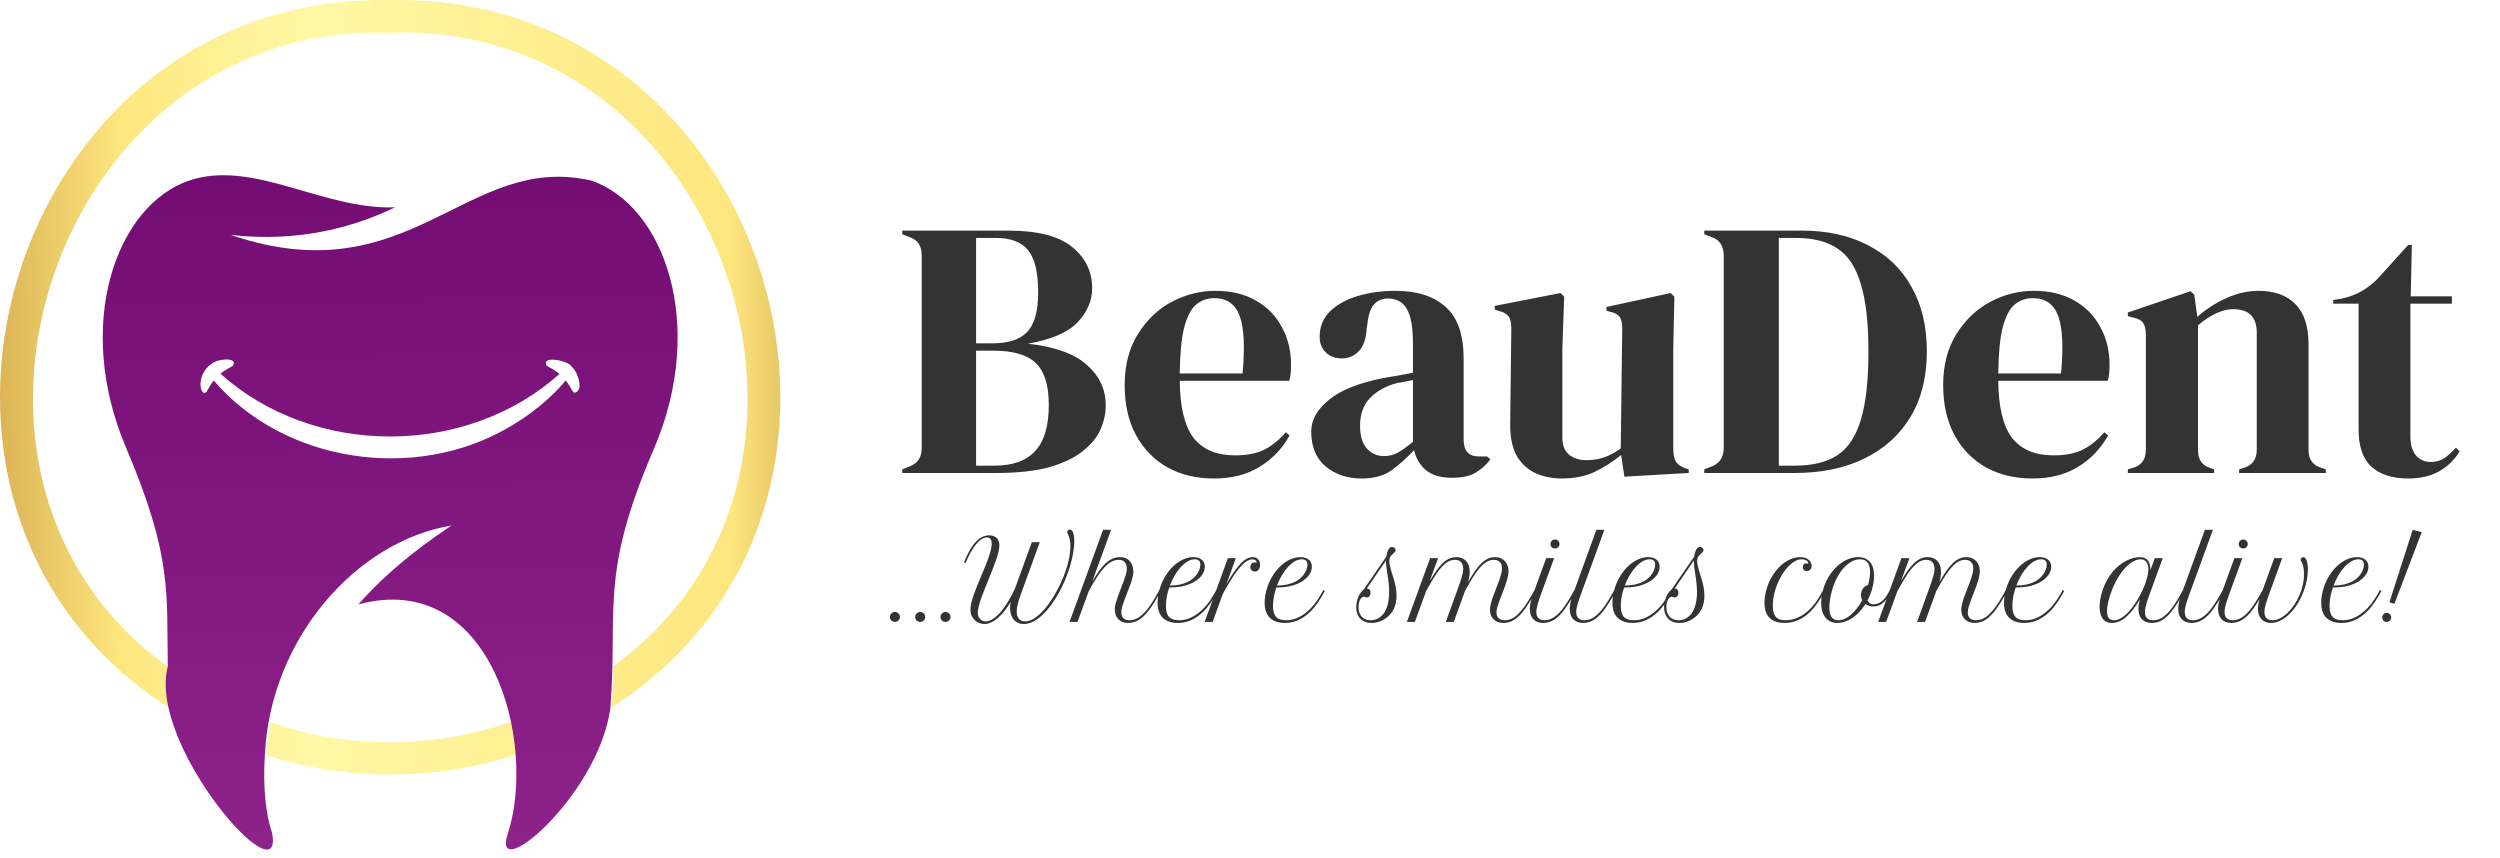
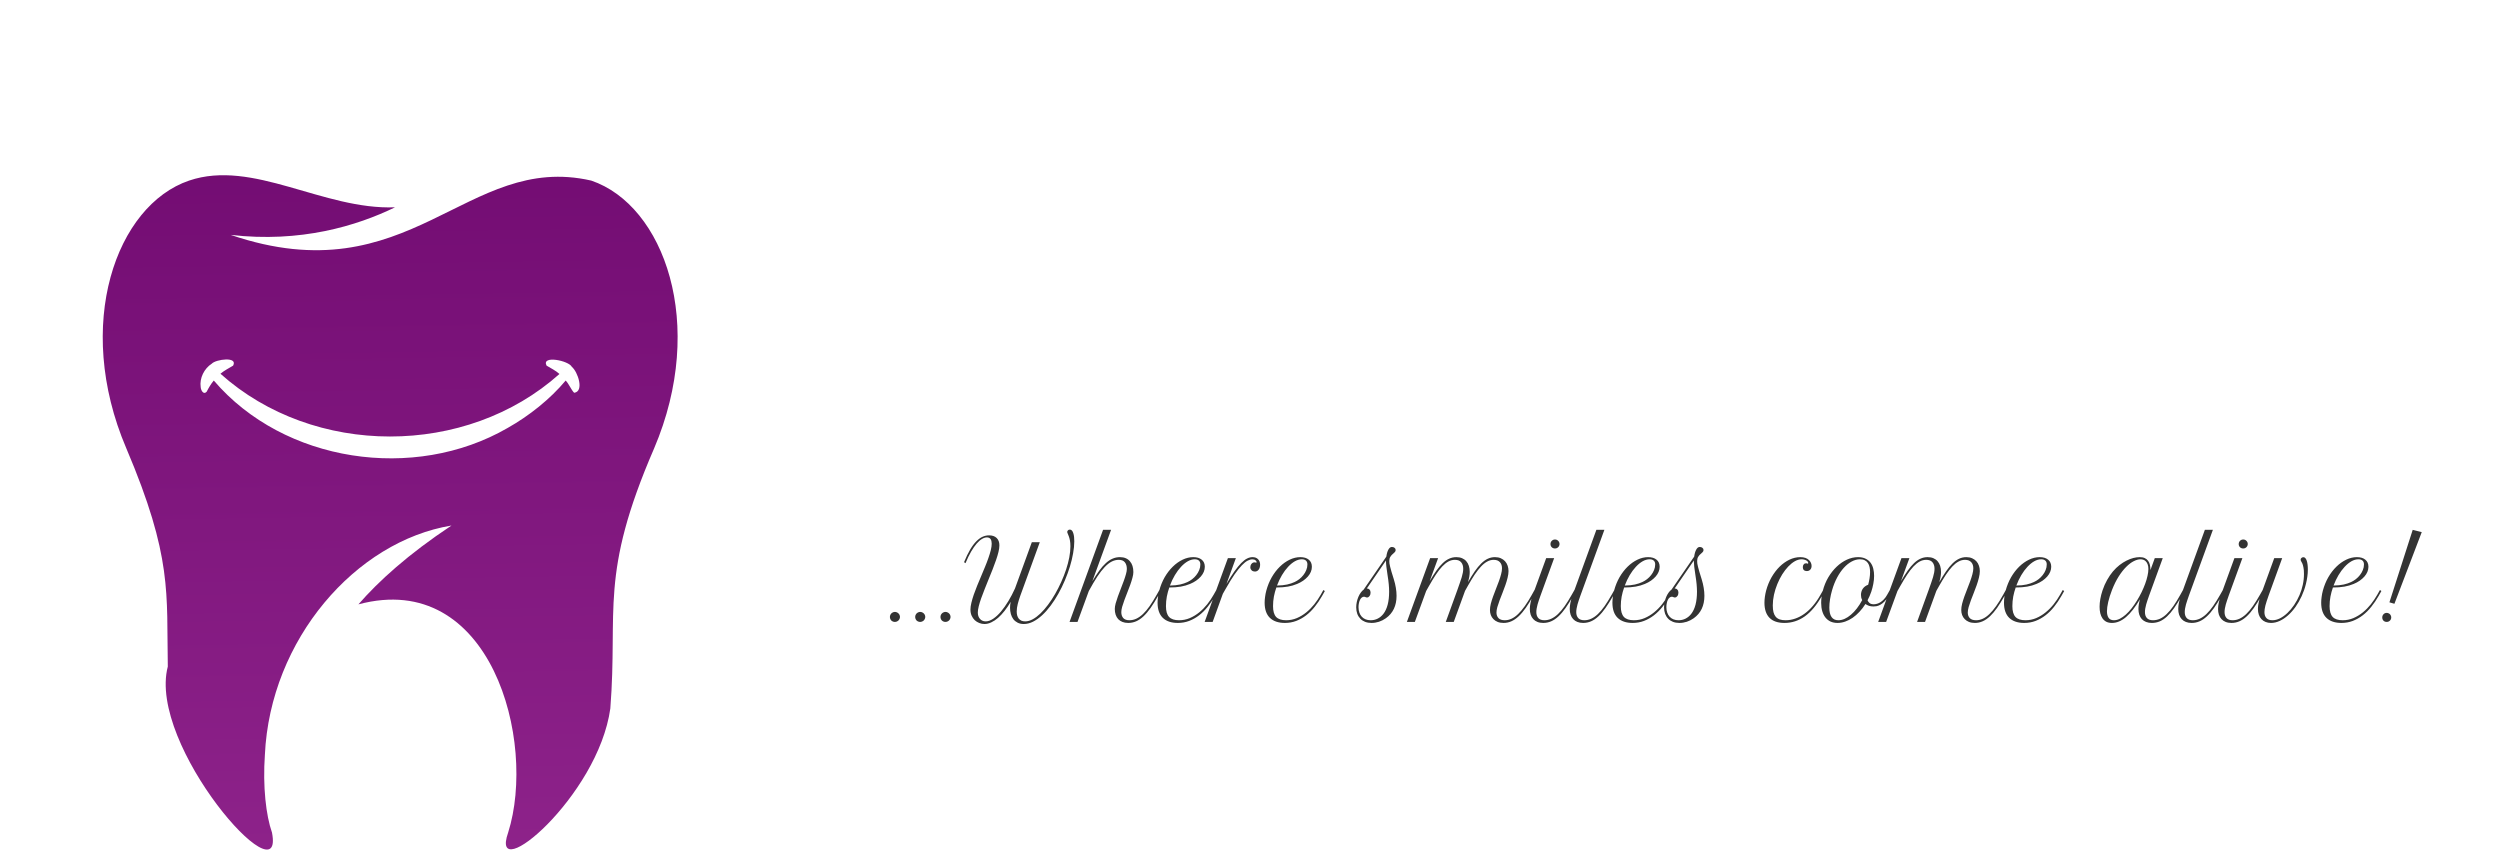
<svg xmlns="http://www.w3.org/2000/svg" width="172" height="59" viewBox="0 0 172 59" fill="none">
-   <path d="M26.753 0.008C0.464 -0.429 -10.021 35.056 11.759 48.767C11.637 47.818 11.637 46.763 11.606 45.904C-6.674 32.871 3.75 1.514 26.768 2.253C49.771 1.364 60.424 32.66 42.205 45.814C42.175 46.673 42.19 47.728 42.068 48.677C63.772 34.83 53.027 -0.595 26.753 0.008ZM26.921 51.073C24.002 51.088 21.205 50.591 18.607 49.687C18.454 50.44 18.362 51.208 18.316 51.947C23.681 53.755 30.192 53.74 35.541 51.886C35.496 51.148 35.389 50.38 35.236 49.626C32.638 50.545 29.84 51.058 26.921 51.073Z" fill="url(#paint0_linear_124_117)" />
  <path d="M40.677 12.424C32.056 10.45 28.251 20.379 15.87 16.16C20.67 16.718 24.552 15.543 27.181 14.262C22.244 14.458 17.399 10.932 13.012 12.424C7.999 14.126 5.049 22.308 8.687 30.837C11.881 38.355 11.453 40.797 11.545 45.859C10.123 51.284 19.63 61.997 18.713 57.281C18.301 56.105 18.071 54.117 18.224 51.932C18.591 43.991 24.475 37.24 31.063 36.156C28.067 38.145 26.05 39.983 24.659 41.58C33.783 39.139 36.947 50.998 34.96 57.281C33.631 61.063 41.151 54.825 41.991 48.737C42.526 41.911 41.212 39.606 45.002 30.852C48.64 22.308 45.69 14.126 40.677 12.424ZM34.915 29.45C28.495 33.157 19.539 31.831 14.709 26.181C14.525 26.392 14.342 26.708 14.22 26.949C14.006 27.19 13.822 26.859 13.807 26.633C13.715 26.015 14.052 25.352 14.571 25.02C14.846 24.719 16.39 24.508 16.038 25.156C15.763 25.322 15.412 25.503 15.167 25.713C21.587 31.469 32.072 31.469 38.491 25.729C38.246 25.503 37.88 25.322 37.605 25.156C37.222 24.418 39.148 24.809 39.347 25.246C39.744 25.563 40.218 26.934 39.5 27.024C39.286 26.798 39.148 26.422 38.919 26.181C37.849 27.461 36.412 28.607 34.915 29.45Z" fill="url(#paint1_linear_124_117)" />
-   <path d="M62.076 32.542V32.289L62.531 32.113C62.868 31.978 63.095 31.809 63.213 31.607C63.348 31.405 63.415 31.136 63.415 30.799V17.608C63.415 17.254 63.348 16.976 63.213 16.774C63.095 16.572 62.868 16.412 62.531 16.294L62.076 16.117V15.864H69.328C71.383 15.864 72.866 16.244 73.776 17.002C74.685 17.743 75.14 18.686 75.14 19.832C75.14 20.691 74.803 21.474 74.129 22.182C73.472 22.872 72.335 23.361 70.718 23.647C72.571 23.849 73.927 24.338 74.786 25.113C75.646 25.871 76.075 26.798 76.075 27.893C76.075 28.432 75.957 28.979 75.721 29.535C75.486 30.074 75.081 30.571 74.508 31.026C73.953 31.481 73.186 31.852 72.209 32.138C71.232 32.407 69.994 32.542 68.494 32.542H62.076ZM67.155 23.622H68.242C69.37 23.622 70.179 23.361 70.668 22.839C71.173 22.317 71.426 21.407 71.426 20.11C71.426 18.762 71.198 17.802 70.743 17.229C70.288 16.656 69.547 16.37 68.52 16.37H67.155V23.622ZM67.155 32.037H68.419C69.682 32.037 70.617 31.7 71.224 31.026C71.847 30.352 72.158 29.299 72.158 27.867C72.158 26.52 71.864 25.559 71.274 24.987C70.684 24.414 69.716 24.128 68.368 24.128H67.155V32.037ZM83.618 20.009C84.713 20.009 85.648 20.236 86.423 20.691C87.198 21.129 87.788 21.735 88.192 22.51C88.613 23.268 88.824 24.136 88.824 25.113C88.824 25.298 88.815 25.492 88.799 25.694C88.782 25.88 88.748 26.048 88.698 26.2H81.167C81.184 28.019 81.504 29.333 82.127 30.142C82.768 30.933 83.711 31.329 84.958 31.329C85.8 31.329 86.482 31.195 87.004 30.925C87.527 30.655 88.015 30.259 88.47 29.737L88.723 29.965C88.201 30.891 87.501 31.616 86.625 32.138C85.766 32.66 84.73 32.921 83.517 32.921C82.321 32.921 81.26 32.669 80.333 32.163C79.407 31.641 78.683 30.9 78.16 29.939C77.638 28.979 77.377 27.834 77.377 26.503C77.377 25.121 77.68 23.951 78.287 22.99C78.893 22.013 79.668 21.272 80.611 20.767C81.572 20.261 82.574 20.009 83.618 20.009ZM83.543 20.514C83.054 20.514 82.633 20.666 82.279 20.969C81.942 21.255 81.673 21.777 81.471 22.535C81.285 23.277 81.184 24.33 81.167 25.694H85.488C85.657 23.858 85.589 22.535 85.286 21.727C84.983 20.918 84.402 20.514 83.543 20.514ZM93.674 32.921C92.697 32.921 91.871 32.643 91.197 32.087C90.54 31.531 90.212 30.731 90.212 29.687C90.212 28.895 90.616 28.171 91.425 27.514C92.233 26.84 93.505 26.334 95.24 25.997C95.51 25.947 95.813 25.896 96.15 25.846C96.487 25.778 96.841 25.711 97.211 25.644V23.647C97.211 22.502 97.068 21.702 96.782 21.247C96.512 20.775 96.083 20.539 95.493 20.539C95.089 20.539 94.769 20.674 94.533 20.944C94.297 21.196 94.145 21.643 94.078 22.283L94.028 22.561C93.994 23.285 93.817 23.816 93.497 24.153C93.177 24.49 92.781 24.658 92.309 24.658C91.871 24.658 91.509 24.523 91.223 24.254C90.936 23.984 90.793 23.622 90.793 23.167C90.793 22.477 91.029 21.895 91.501 21.424C91.989 20.952 92.629 20.598 93.421 20.362C94.213 20.127 95.072 20.009 95.999 20.009C97.498 20.009 98.652 20.379 99.46 21.12C100.286 21.845 100.699 23.032 100.699 24.683V30.268C100.699 31.026 101.052 31.405 101.76 31.405H102.316L102.543 31.607C102.223 32.011 101.869 32.323 101.482 32.542C101.111 32.761 100.581 32.871 99.89 32.871C99.149 32.871 98.559 32.702 98.121 32.365C97.7 32.011 97.422 31.548 97.287 30.976C96.782 31.515 96.26 31.978 95.721 32.365C95.198 32.736 94.516 32.921 93.674 32.921ZM95.215 31.38C95.552 31.38 95.864 31.304 96.15 31.152C96.453 30.984 96.807 30.731 97.211 30.394V26.149C97.043 26.183 96.874 26.216 96.706 26.25C96.538 26.284 96.344 26.317 96.125 26.351C95.35 26.553 94.727 26.899 94.255 27.387C93.8 27.859 93.573 28.499 93.573 29.308C93.573 29.998 93.733 30.521 94.053 30.874C94.373 31.211 94.76 31.38 95.215 31.38ZM107.44 32.921C106.783 32.921 106.176 32.795 105.62 32.542C105.081 32.289 104.652 31.885 104.331 31.329C104.028 30.756 103.885 30.007 103.902 29.08L103.978 22.586C103.978 22.199 103.91 21.921 103.776 21.752C103.641 21.584 103.43 21.466 103.144 21.398L102.841 21.297V21.045L107.364 20.16L107.616 20.413L107.49 24.001V30.091C107.49 30.63 107.642 31.026 107.945 31.279C108.265 31.531 108.661 31.658 109.133 31.658C109.604 31.658 110.025 31.59 110.396 31.456C110.767 31.321 111.137 31.119 111.508 30.849L111.609 22.611C111.609 22.224 111.55 21.954 111.432 21.803C111.314 21.634 111.095 21.516 110.775 21.449L110.522 21.373V21.12L114.945 20.16L115.197 20.413L115.121 24.001V30.849C115.121 31.22 115.172 31.506 115.273 31.708C115.374 31.91 115.593 32.079 115.93 32.214L116.183 32.289V32.542L111.761 32.795L111.533 31.304C110.977 31.759 110.371 32.146 109.714 32.466C109.074 32.77 108.316 32.921 107.44 32.921ZM117.254 32.542V32.289L117.784 32.087C118.323 31.868 118.593 31.439 118.593 30.799V17.608C118.593 16.934 118.323 16.505 117.784 16.319L117.254 16.117V15.864H123.925C125.71 15.864 127.243 16.201 128.524 16.875C129.821 17.532 130.815 18.484 131.506 19.731C132.213 20.96 132.567 22.443 132.567 24.178C132.567 25.947 132.188 27.455 131.43 28.701C130.672 29.948 129.61 30.9 128.246 31.557C126.898 32.214 125.306 32.542 123.47 32.542H117.254ZM122.383 32.037H123.47C124.683 32.037 125.66 31.801 126.401 31.329C127.142 30.841 127.681 30.032 128.018 28.903C128.372 27.758 128.549 26.191 128.549 24.203C128.549 22.215 128.372 20.657 128.018 19.529C127.681 18.383 127.151 17.574 126.426 17.103C125.702 16.614 124.75 16.37 123.571 16.37H122.383V32.037ZM139.931 20.009C141.026 20.009 141.961 20.236 142.736 20.691C143.511 21.129 144.101 21.735 144.505 22.51C144.926 23.268 145.137 24.136 145.137 25.113C145.137 25.298 145.128 25.492 145.111 25.694C145.095 25.88 145.061 26.048 145.01 26.2H137.48C137.497 28.019 137.817 29.333 138.44 30.142C139.08 30.933 140.024 31.329 141.27 31.329C142.113 31.329 142.795 31.195 143.317 30.925C143.84 30.655 144.328 30.259 144.783 29.737L145.036 29.965C144.513 30.891 143.814 31.616 142.938 32.138C142.079 32.66 141.043 32.921 139.83 32.921C138.634 32.921 137.573 32.669 136.646 32.163C135.72 31.641 134.995 30.9 134.473 29.939C133.951 28.979 133.69 27.834 133.69 26.503C133.69 25.121 133.993 23.951 134.599 22.99C135.206 22.013 135.981 21.272 136.924 20.767C137.884 20.261 138.887 20.009 139.931 20.009ZM139.855 20.514C139.367 20.514 138.946 20.666 138.592 20.969C138.255 21.255 137.985 21.777 137.783 22.535C137.598 23.277 137.497 24.33 137.48 25.694H141.801C141.97 23.858 141.902 22.535 141.599 21.727C141.296 20.918 140.715 20.514 139.855 20.514ZM146.396 32.542V32.289L146.75 32.188C147.339 32.02 147.634 31.607 147.634 30.95V23.041C147.634 22.67 147.575 22.401 147.457 22.232C147.339 22.047 147.112 21.921 146.775 21.853L146.396 21.752V21.5L150.717 20.034L150.97 20.287L151.172 21.803C151.761 21.28 152.427 20.851 153.168 20.514C153.909 20.177 154.642 20.009 155.367 20.009C156.478 20.009 157.329 20.312 157.919 20.918C158.525 21.525 158.828 22.451 158.828 23.698V30.976C158.828 31.633 159.149 32.045 159.789 32.214L160.016 32.289V32.542H154.053V32.289L154.381 32.188C154.971 32.003 155.265 31.59 155.265 30.95V22.889C155.265 21.811 154.726 21.272 153.648 21.272C152.907 21.272 152.098 21.643 151.222 22.384V30.976C151.222 31.633 151.517 32.045 152.107 32.214L152.334 32.289V32.542H146.396ZM165.683 32.921C164.604 32.921 163.762 32.652 163.156 32.113C162.566 31.573 162.271 30.714 162.271 29.535V20.893H160.528V20.64L161.134 20.539C161.656 20.421 162.103 20.253 162.473 20.034C162.861 19.815 163.24 19.52 163.61 19.149L165.683 16.85H165.935L165.859 20.388H168.69V20.893H165.834V29.99C165.834 30.58 165.96 31.026 166.213 31.329C166.483 31.633 166.82 31.784 167.224 31.784C167.578 31.784 167.889 31.7 168.159 31.531C168.428 31.346 168.698 31.102 168.967 30.799L169.22 31.051C168.883 31.624 168.42 32.079 167.83 32.416C167.241 32.753 166.525 32.921 165.683 32.921Z" fill="#333333" />
  <path d="M61.226 42.447C61.226 42.4 61.234 42.356 61.252 42.314C61.271 42.27 61.296 42.233 61.326 42.203C61.358 42.171 61.395 42.146 61.437 42.129C61.479 42.109 61.523 42.099 61.57 42.099C61.617 42.099 61.661 42.109 61.703 42.129C61.745 42.146 61.782 42.171 61.814 42.203C61.846 42.233 61.871 42.268 61.888 42.31C61.908 42.352 61.918 42.397 61.918 42.443C61.918 42.49 61.908 42.535 61.888 42.577C61.871 42.619 61.846 42.656 61.814 42.688C61.782 42.717 61.744 42.742 61.7 42.762C61.658 42.779 61.613 42.788 61.566 42.788C61.519 42.788 61.475 42.779 61.433 42.762C61.391 42.745 61.354 42.721 61.322 42.691C61.292 42.659 61.269 42.622 61.252 42.58C61.234 42.538 61.226 42.494 61.226 42.447ZM62.965 42.447C62.965 42.4 62.974 42.356 62.991 42.314C63.011 42.27 63.036 42.233 63.065 42.203C63.097 42.171 63.135 42.146 63.176 42.129C63.218 42.109 63.263 42.099 63.31 42.099C63.357 42.099 63.401 42.109 63.443 42.129C63.485 42.146 63.522 42.171 63.554 42.203C63.586 42.233 63.611 42.268 63.628 42.31C63.648 42.352 63.658 42.397 63.658 42.443C63.658 42.49 63.648 42.535 63.628 42.577C63.611 42.619 63.586 42.656 63.554 42.688C63.522 42.717 63.484 42.742 63.439 42.762C63.397 42.779 63.353 42.788 63.306 42.788C63.259 42.788 63.215 42.779 63.173 42.762C63.131 42.745 63.094 42.721 63.062 42.691C63.032 42.659 63.009 42.622 62.991 42.58C62.974 42.538 62.965 42.494 62.965 42.447ZM64.705 42.447C64.705 42.4 64.714 42.356 64.731 42.314C64.751 42.27 64.775 42.233 64.805 42.203C64.837 42.171 64.874 42.146 64.916 42.129C64.958 42.109 65.003 42.099 65.049 42.099C65.096 42.099 65.141 42.109 65.183 42.129C65.225 42.146 65.262 42.171 65.294 42.203C65.326 42.233 65.35 42.268 65.368 42.31C65.388 42.352 65.397 42.397 65.397 42.443C65.397 42.49 65.388 42.535 65.368 42.577C65.35 42.619 65.326 42.656 65.294 42.688C65.262 42.717 65.223 42.742 65.179 42.762C65.137 42.779 65.093 42.788 65.046 42.788C64.999 42.788 64.954 42.779 64.912 42.762C64.871 42.745 64.834 42.721 64.801 42.691C64.772 42.659 64.748 42.622 64.731 42.58C64.714 42.538 64.705 42.494 64.705 42.447ZM70.99 37.302H71.538L70.195 40.992C70.128 41.178 70.07 41.365 70.021 41.555C69.974 41.743 69.95 41.914 69.95 42.07C69.95 42.171 69.961 42.263 69.984 42.347C70.008 42.431 70.044 42.503 70.091 42.562C70.14 42.621 70.201 42.668 70.272 42.703C70.346 42.735 70.433 42.751 70.531 42.751C70.699 42.751 70.872 42.703 71.05 42.606C71.23 42.508 71.407 42.374 71.583 42.206C71.76 42.036 71.934 41.836 72.105 41.607C72.277 41.377 72.439 41.131 72.59 40.867C72.743 40.602 72.883 40.327 73.011 40.041C73.142 39.752 73.254 39.466 73.348 39.182C73.442 38.896 73.515 38.617 73.567 38.346C73.618 38.074 73.644 37.823 73.644 37.591C73.644 37.428 73.633 37.291 73.611 37.18C73.589 37.066 73.563 36.971 73.533 36.895C73.506 36.818 73.482 36.757 73.459 36.71C73.437 36.663 73.426 36.625 73.426 36.595C73.426 36.563 73.441 36.528 73.471 36.491C73.502 36.454 73.548 36.436 73.607 36.436C73.664 36.436 73.712 36.459 73.752 36.506C73.791 36.551 73.822 36.611 73.844 36.688C73.869 36.762 73.886 36.847 73.896 36.943C73.906 37.039 73.911 37.139 73.911 37.243C73.911 37.497 73.884 37.773 73.829 38.072C73.778 38.368 73.704 38.674 73.607 38.99C73.511 39.303 73.395 39.619 73.26 39.938C73.126 40.253 72.978 40.557 72.815 40.848C72.652 41.139 72.476 41.412 72.286 41.666C72.098 41.92 71.902 42.141 71.697 42.329C71.495 42.516 71.287 42.664 71.072 42.773C70.86 42.879 70.646 42.932 70.431 42.932C70.271 42.932 70.132 42.901 70.013 42.84C69.895 42.78 69.796 42.7 69.717 42.599C69.641 42.495 69.584 42.377 69.547 42.244C69.51 42.108 69.491 41.965 69.491 41.814C69.491 41.681 69.506 41.545 69.536 41.407C69.403 41.632 69.263 41.838 69.117 42.025C68.972 42.21 68.823 42.371 68.67 42.506C68.517 42.64 68.361 42.743 68.203 42.817C68.045 42.894 67.887 42.932 67.729 42.932C67.608 42.932 67.49 42.909 67.374 42.862C67.258 42.817 67.154 42.753 67.063 42.669C66.974 42.583 66.903 42.479 66.848 42.358C66.794 42.235 66.767 42.096 66.767 41.94C66.767 41.804 66.788 41.65 66.83 41.477C66.872 41.302 66.926 41.116 66.993 40.918C67.062 40.721 67.14 40.516 67.226 40.304C67.315 40.089 67.405 39.873 67.496 39.656C67.59 39.437 67.68 39.221 67.766 39.008C67.855 38.796 67.933 38.593 68 38.398C68.069 38.203 68.124 38.021 68.166 37.853C68.208 37.683 68.229 37.533 68.229 37.402C68.229 37.343 68.223 37.287 68.211 37.235C68.201 37.181 68.183 37.135 68.159 37.098C68.134 37.059 68.1 37.028 68.055 37.006C68.013 36.984 67.961 36.973 67.9 36.973C67.793 36.973 67.68 37.008 67.559 37.08C67.441 37.149 67.319 37.256 67.193 37.402C67.067 37.547 66.939 37.733 66.808 37.957C66.679 38.179 66.552 38.442 66.426 38.746L66.326 38.679C66.467 38.336 66.607 38.047 66.745 37.813C66.885 37.576 67.027 37.386 67.17 37.243C67.314 37.097 67.458 36.992 67.603 36.928C67.749 36.864 67.897 36.832 68.048 36.832C68.272 36.832 68.446 36.892 68.57 37.013C68.695 37.134 68.758 37.303 68.758 37.52C68.758 37.649 68.737 37.8 68.695 37.976C68.653 38.148 68.597 38.337 68.525 38.542C68.456 38.744 68.377 38.958 68.288 39.182C68.2 39.404 68.108 39.63 68.014 39.86C67.923 40.087 67.833 40.311 67.744 40.533C67.655 40.755 67.575 40.967 67.504 41.166C67.434 41.364 67.379 41.546 67.337 41.714C67.295 41.882 67.274 42.025 67.274 42.144C67.274 42.233 67.286 42.314 67.311 42.388C67.338 42.462 67.375 42.526 67.422 42.58C67.469 42.635 67.526 42.677 67.592 42.706C67.659 42.736 67.733 42.751 67.814 42.751C67.98 42.751 68.153 42.69 68.333 42.569C68.513 42.448 68.691 42.284 68.866 42.077C69.041 41.87 69.211 41.629 69.377 41.355C69.542 41.081 69.694 40.791 69.832 40.485L70.99 37.302ZM75.891 36.451H76.443L75.151 39.993C75.319 39.712 75.478 39.467 75.629 39.26C75.781 39.05 75.933 38.878 76.084 38.742C76.234 38.604 76.388 38.501 76.546 38.435C76.704 38.366 76.873 38.331 77.054 38.331C77.204 38.331 77.336 38.356 77.45 38.405C77.566 38.454 77.662 38.525 77.738 38.616C77.817 38.705 77.876 38.812 77.916 38.938C77.956 39.064 77.975 39.205 77.975 39.36C77.975 39.471 77.954 39.602 77.912 39.752C77.873 39.903 77.822 40.063 77.761 40.234C77.699 40.404 77.632 40.579 77.561 40.759C77.489 40.937 77.422 41.11 77.361 41.278C77.299 41.445 77.247 41.602 77.205 41.748C77.166 41.891 77.146 42.013 77.146 42.114C77.146 42.284 77.191 42.42 77.279 42.521C77.371 42.622 77.511 42.673 77.701 42.673C77.867 42.673 78.026 42.637 78.179 42.566C78.334 42.494 78.487 42.387 78.638 42.244C78.791 42.098 78.944 41.917 79.097 41.699C79.25 41.48 79.409 41.224 79.574 40.933L79.767 40.593L79.867 40.663L79.674 41.004C79.494 41.322 79.321 41.598 79.156 41.833C78.993 42.065 78.829 42.257 78.664 42.41C78.501 42.561 78.334 42.673 78.164 42.747C77.994 42.821 77.812 42.858 77.62 42.858C77.469 42.858 77.336 42.835 77.22 42.788C77.107 42.743 77.01 42.679 76.931 42.595C76.855 42.511 76.797 42.41 76.757 42.292C76.718 42.173 76.698 42.041 76.698 41.896C76.698 41.789 76.718 41.662 76.757 41.514C76.799 41.364 76.851 41.202 76.913 41.029C76.975 40.857 77.041 40.68 77.113 40.5C77.184 40.318 77.251 40.142 77.313 39.974C77.374 39.807 77.425 39.651 77.464 39.508C77.506 39.362 77.527 39.242 77.527 39.145C77.527 38.953 77.482 38.8 77.39 38.686C77.302 38.573 77.162 38.516 76.972 38.516C76.804 38.516 76.643 38.556 76.487 38.635C76.332 38.714 76.171 38.839 76.006 39.012C75.843 39.182 75.672 39.403 75.492 39.675C75.314 39.946 75.12 40.276 74.91 40.663L74.133 42.788H73.585L75.891 36.451ZM81.036 42.858C80.59 42.858 80.246 42.742 80.004 42.51C79.762 42.276 79.641 41.928 79.641 41.466C79.641 41.34 79.651 41.207 79.671 41.066C79.688 40.926 79.716 40.782 79.756 40.633C79.844 40.303 79.969 39.997 80.129 39.715C80.292 39.434 80.479 39.191 80.689 38.986C80.898 38.781 81.124 38.621 81.366 38.505C81.608 38.389 81.851 38.331 82.095 38.331C82.342 38.331 82.535 38.389 82.676 38.505C82.819 38.621 82.891 38.784 82.891 38.994C82.891 39.112 82.868 39.228 82.821 39.342C82.774 39.455 82.706 39.562 82.617 39.664C82.528 39.765 82.421 39.86 82.295 39.949C82.172 40.035 82.032 40.11 81.877 40.174C81.684 40.256 81.472 40.318 81.24 40.359C81.008 40.399 80.744 40.419 80.448 40.419C80.376 40.619 80.32 40.827 80.278 41.044C80.238 41.259 80.218 41.479 80.218 41.703C80.218 42.046 80.29 42.294 80.433 42.447C80.579 42.598 80.807 42.673 81.118 42.673C81.377 42.673 81.624 42.624 81.858 42.525C82.093 42.424 82.31 42.292 82.51 42.129C82.71 41.966 82.892 41.781 83.058 41.574C83.223 41.364 83.367 41.15 83.49 40.933L83.683 40.593L83.783 40.663L83.591 41.004C83.438 41.273 83.27 41.52 83.087 41.748C82.907 41.975 82.71 42.171 82.495 42.336C82.283 42.499 82.054 42.627 81.81 42.721C81.568 42.812 81.31 42.858 81.036 42.858ZM82.199 38.479C82.043 38.479 81.884 38.525 81.721 38.616C81.561 38.707 81.405 38.834 81.255 38.997C81.104 39.158 80.964 39.348 80.833 39.567C80.702 39.787 80.588 40.026 80.492 40.285C80.764 40.281 80.996 40.257 81.188 40.215C81.381 40.171 81.549 40.115 81.692 40.048C81.805 39.997 81.915 39.93 82.021 39.849C82.13 39.765 82.225 39.67 82.306 39.564C82.39 39.458 82.457 39.343 82.506 39.219C82.558 39.096 82.584 38.968 82.584 38.834C82.584 38.768 82.574 38.712 82.554 38.668C82.534 38.623 82.507 38.588 82.473 38.56C82.438 38.531 82.397 38.51 82.35 38.498C82.304 38.485 82.253 38.479 82.199 38.479ZM86.452 38.664C86.452 38.625 86.426 38.585 86.374 38.546C86.325 38.504 86.252 38.483 86.156 38.483C86.057 38.483 85.95 38.514 85.834 38.575C85.718 38.635 85.586 38.741 85.438 38.894C85.29 39.047 85.123 39.255 84.938 39.519C84.755 39.783 84.548 40.12 84.316 40.53L84.131 40.855L83.431 42.788H82.88L84.479 38.401H85.027L84.379 40.178C84.581 39.83 84.766 39.539 84.934 39.304C85.102 39.068 85.257 38.878 85.4 38.734C85.544 38.589 85.678 38.485 85.804 38.424C85.93 38.362 86.053 38.331 86.174 38.331C86.337 38.331 86.464 38.379 86.555 38.475C86.649 38.572 86.696 38.697 86.696 38.853C86.696 38.917 86.687 38.979 86.67 39.038C86.655 39.095 86.632 39.144 86.6 39.186C86.57 39.228 86.533 39.261 86.489 39.286C86.444 39.311 86.395 39.323 86.341 39.323C86.301 39.323 86.262 39.317 86.222 39.304C86.185 39.292 86.152 39.274 86.122 39.249C86.093 39.222 86.068 39.19 86.048 39.153C86.031 39.116 86.022 39.073 86.022 39.023C86.022 38.984 86.029 38.944 86.041 38.905C86.056 38.863 86.076 38.827 86.1 38.797C86.125 38.765 86.154 38.739 86.189 38.72C86.224 38.7 86.262 38.69 86.304 38.69C86.331 38.69 86.357 38.693 86.382 38.697C86.386 38.702 86.393 38.707 86.4 38.712C86.41 38.715 86.417 38.716 86.422 38.716C86.442 38.716 86.452 38.699 86.452 38.664ZM88.403 42.858C87.956 42.858 87.612 42.742 87.37 42.51C87.128 42.276 87.007 41.928 87.007 41.466C87.007 41.34 87.017 41.207 87.037 41.066C87.054 40.926 87.082 40.782 87.122 40.633C87.211 40.303 87.335 39.997 87.496 39.715C87.659 39.434 87.845 39.191 88.055 38.986C88.264 38.781 88.49 38.621 88.732 38.505C88.974 38.389 89.217 38.331 89.461 38.331C89.708 38.331 89.902 38.389 90.042 38.505C90.185 38.621 90.257 38.784 90.257 38.994C90.257 39.112 90.234 39.228 90.187 39.342C90.14 39.455 90.072 39.562 89.983 39.664C89.894 39.765 89.787 39.86 89.661 39.949C89.538 40.035 89.398 40.11 89.243 40.174C89.05 40.256 88.838 40.318 88.606 40.359C88.374 40.399 88.11 40.419 87.814 40.419C87.742 40.619 87.686 40.827 87.644 41.044C87.604 41.259 87.585 41.479 87.585 41.703C87.585 42.046 87.656 42.294 87.799 42.447C87.945 42.598 88.173 42.673 88.484 42.673C88.743 42.673 88.99 42.624 89.224 42.525C89.459 42.424 89.676 42.292 89.876 42.129C90.076 41.966 90.258 41.781 90.424 41.574C90.589 41.364 90.733 41.15 90.857 40.933L91.049 40.593L91.149 40.663L90.957 41.004C90.804 41.273 90.636 41.52 90.453 41.748C90.273 41.975 90.076 42.171 89.861 42.336C89.649 42.499 89.42 42.627 89.176 42.721C88.934 42.812 88.676 42.858 88.403 42.858ZM89.565 38.479C89.409 38.479 89.25 38.525 89.087 38.616C88.927 38.707 88.771 38.834 88.621 38.997C88.47 39.158 88.33 39.348 88.199 39.567C88.068 39.787 87.955 40.026 87.858 40.285C88.13 40.281 88.362 40.257 88.554 40.215C88.747 40.171 88.915 40.115 89.058 40.048C89.171 39.997 89.281 39.93 89.387 39.849C89.496 39.765 89.591 39.67 89.672 39.564C89.756 39.458 89.823 39.343 89.872 39.219C89.924 39.096 89.95 38.968 89.95 38.834C89.95 38.768 89.94 38.712 89.92 38.668C89.9 38.623 89.873 38.588 89.839 38.56C89.804 38.531 89.763 38.51 89.716 38.498C89.67 38.485 89.619 38.479 89.565 38.479ZM93.307 41.785C93.307 41.659 93.321 41.534 93.348 41.411C93.375 41.285 93.412 41.168 93.459 41.059C93.506 40.95 93.56 40.854 93.622 40.77C93.683 40.684 93.749 40.616 93.818 40.567L95.38 38.294C95.407 38.094 95.454 37.934 95.521 37.813C95.587 37.692 95.667 37.631 95.761 37.631C95.835 37.631 95.897 37.651 95.946 37.691C95.996 37.73 96.02 37.778 96.02 37.835C96.02 37.877 96.01 37.914 95.991 37.946C95.971 37.978 95.936 38.015 95.887 38.057C95.83 38.104 95.782 38.148 95.743 38.19C95.706 38.232 95.675 38.274 95.65 38.316C95.625 38.358 95.608 38.403 95.598 38.45C95.588 38.496 95.584 38.547 95.584 38.601C95.584 38.656 95.587 38.712 95.595 38.772C95.605 38.831 95.621 38.906 95.643 38.997C95.665 39.089 95.696 39.202 95.735 39.338C95.777 39.474 95.83 39.645 95.894 39.852C95.959 40.06 96.005 40.257 96.035 40.445C96.067 40.632 96.083 40.815 96.083 40.992C96.083 41.671 95.838 42.186 95.347 42.536C95.201 42.64 95.043 42.72 94.873 42.777C94.705 42.831 94.535 42.858 94.362 42.858C94.199 42.858 94.052 42.833 93.921 42.784C93.791 42.732 93.681 42.661 93.592 42.569C93.501 42.475 93.43 42.363 93.381 42.233C93.332 42.099 93.307 41.95 93.307 41.785ZM95.358 38.56L94.036 40.489C94.115 40.489 94.178 40.515 94.225 40.567C94.272 40.619 94.295 40.688 94.295 40.774C94.295 40.819 94.289 40.862 94.277 40.904C94.264 40.943 94.247 40.978 94.225 41.007C94.203 41.037 94.177 41.062 94.147 41.081C94.118 41.099 94.087 41.107 94.055 41.107C94.013 41.107 93.977 41.099 93.947 41.081C93.918 41.064 93.881 41.055 93.836 41.055C93.784 41.055 93.736 41.074 93.692 41.111C93.645 41.145 93.606 41.195 93.574 41.259C93.539 41.323 93.513 41.4 93.496 41.488C93.476 41.575 93.466 41.67 93.466 41.773C93.466 41.912 93.486 42.036 93.525 42.147C93.562 42.258 93.618 42.353 93.692 42.432C93.764 42.509 93.85 42.568 93.951 42.61C94.055 42.652 94.172 42.673 94.303 42.673C94.475 42.673 94.636 42.636 94.784 42.562C94.932 42.488 95.062 42.38 95.173 42.24C95.439 41.899 95.572 41.386 95.572 40.7C95.572 40.616 95.57 40.533 95.565 40.452C95.562 40.368 95.556 40.282 95.546 40.193C95.539 40.102 95.528 40.004 95.513 39.901C95.498 39.797 95.481 39.68 95.461 39.549C95.427 39.329 95.401 39.145 95.384 38.997C95.366 38.849 95.358 38.73 95.358 38.638V38.56ZM98.393 38.401H98.941L98.36 39.989C98.525 39.708 98.68 39.464 98.826 39.256C98.974 39.049 99.12 38.878 99.263 38.742C99.408 38.604 99.556 38.501 99.707 38.435C99.86 38.366 100.023 38.331 100.196 38.331C100.346 38.331 100.478 38.356 100.592 38.405C100.708 38.454 100.804 38.523 100.88 38.612C100.959 38.701 101.019 38.809 101.058 38.934C101.098 39.06 101.117 39.198 101.117 39.349C101.117 39.443 101.109 39.545 101.091 39.656C101.074 39.765 101.042 39.898 100.995 40.056C101.16 39.77 101.317 39.519 101.465 39.304C101.613 39.09 101.76 38.911 101.906 38.768C102.054 38.622 102.204 38.514 102.357 38.442C102.513 38.368 102.678 38.331 102.853 38.331C103.006 38.331 103.141 38.357 103.257 38.409C103.375 38.461 103.473 38.53 103.549 38.616C103.628 38.702 103.687 38.805 103.727 38.923C103.766 39.039 103.786 39.161 103.786 39.29C103.786 39.428 103.765 39.58 103.723 39.745C103.684 39.91 103.633 40.081 103.571 40.256C103.51 40.431 103.443 40.609 103.372 40.789C103.3 40.967 103.233 41.138 103.172 41.303C103.11 41.469 103.058 41.624 103.016 41.77C102.977 41.913 102.957 42.039 102.957 42.147C102.957 42.298 103.003 42.424 103.094 42.525C103.188 42.624 103.333 42.673 103.531 42.673C103.849 42.673 104.156 42.529 104.452 42.24C104.751 41.951 105.062 41.516 105.385 40.933L105.574 40.593L105.674 40.663L105.481 41.004C105.306 41.315 105.137 41.587 104.974 41.822C104.811 42.053 104.649 42.246 104.486 42.399C104.323 42.552 104.156 42.667 103.986 42.743C103.816 42.82 103.636 42.858 103.446 42.858C103.29 42.858 103.154 42.835 103.038 42.788C102.922 42.741 102.825 42.677 102.746 42.595C102.667 42.514 102.608 42.42 102.568 42.314C102.529 42.205 102.509 42.091 102.509 41.97C102.509 41.841 102.529 41.697 102.568 41.537C102.61 41.376 102.662 41.21 102.724 41.037C102.785 40.864 102.852 40.689 102.924 40.511C102.995 40.331 103.062 40.157 103.124 39.989C103.185 39.819 103.236 39.659 103.275 39.508C103.317 39.355 103.338 39.219 103.338 39.101C103.338 39.02 103.327 38.943 103.305 38.871C103.283 38.8 103.248 38.738 103.201 38.686C103.154 38.632 103.095 38.59 103.024 38.56C102.952 38.531 102.867 38.516 102.768 38.516C102.613 38.516 102.463 38.556 102.32 38.635C102.177 38.711 102.034 38.826 101.891 38.979C101.748 39.132 101.601 39.321 101.45 39.545C101.302 39.77 101.146 40.029 100.98 40.322L100.795 40.652L100.018 42.788H99.47L100.266 40.593C100.33 40.413 100.387 40.251 100.436 40.108C100.488 39.962 100.531 39.831 100.566 39.715C100.6 39.597 100.626 39.491 100.644 39.397C100.661 39.301 100.669 39.212 100.669 39.131C100.669 38.946 100.623 38.797 100.529 38.686C100.437 38.573 100.294 38.516 100.099 38.516C99.944 38.516 99.795 38.554 99.651 38.631C99.511 38.707 99.369 38.821 99.226 38.971C99.083 39.122 98.936 39.311 98.785 39.538C98.637 39.762 98.479 40.024 98.311 40.322L98.119 40.663L97.342 42.788H96.794L98.393 38.401ZM106.377 38.401H106.925L105.981 40.992C105.947 41.089 105.912 41.187 105.877 41.289C105.843 41.387 105.812 41.486 105.785 41.585C105.76 41.681 105.739 41.775 105.722 41.866C105.707 41.955 105.7 42.038 105.7 42.114C105.7 42.284 105.744 42.42 105.833 42.521C105.924 42.622 106.065 42.673 106.255 42.673C106.42 42.673 106.58 42.637 106.733 42.566C106.888 42.494 107.041 42.387 107.192 42.244C107.345 42.098 107.498 41.917 107.651 41.699C107.804 41.48 107.963 41.224 108.128 40.933L108.321 40.593L108.42 40.663L108.228 41.004C108.048 41.322 107.875 41.598 107.71 41.833C107.547 42.065 107.383 42.257 107.217 42.41C107.055 42.561 106.888 42.673 106.718 42.747C106.547 42.821 106.366 42.858 106.174 42.858C106.023 42.858 105.89 42.835 105.774 42.788C105.66 42.743 105.565 42.679 105.489 42.595C105.41 42.511 105.351 42.41 105.311 42.292C105.272 42.173 105.252 42.041 105.252 41.896C105.252 41.767 105.268 41.627 105.3 41.474C105.33 41.321 105.374 41.16 105.433 40.992L106.377 38.401ZM106.673 37.432C106.673 37.345 106.703 37.271 106.762 37.209C106.824 37.148 106.898 37.117 106.984 37.117C107.071 37.117 107.143 37.148 107.203 37.209C107.264 37.269 107.295 37.342 107.295 37.428C107.295 37.47 107.287 37.511 107.269 37.55C107.254 37.587 107.232 37.619 107.203 37.646C107.176 37.673 107.142 37.696 107.103 37.713C107.066 37.728 107.025 37.735 106.981 37.735C106.894 37.735 106.821 37.707 106.762 37.65C106.703 37.591 106.673 37.518 106.673 37.432ZM109.831 36.451H110.382L108.728 40.992C108.693 41.089 108.659 41.187 108.624 41.289C108.589 41.387 108.559 41.486 108.532 41.585C108.507 41.681 108.486 41.775 108.469 41.866C108.454 41.955 108.446 42.038 108.446 42.114C108.446 42.284 108.491 42.42 108.58 42.521C108.671 42.622 108.812 42.673 109.002 42.673C109.167 42.673 109.326 42.637 109.479 42.566C109.635 42.494 109.788 42.387 109.938 42.244C110.091 42.098 110.244 41.917 110.397 41.699C110.55 41.48 110.709 41.224 110.875 40.933L111.067 40.593L111.167 40.663L110.975 41.004C110.794 41.322 110.622 41.598 110.456 41.833C110.293 42.065 110.129 42.257 109.964 42.41C109.801 42.561 109.635 42.673 109.464 42.747C109.294 42.821 109.113 42.858 108.92 42.858C108.77 42.858 108.636 42.835 108.52 42.788C108.407 42.743 108.312 42.679 108.235 42.595C108.156 42.511 108.097 42.41 108.058 42.292C108.018 42.173 107.998 42.041 107.998 41.896C107.998 41.767 108.013 41.628 108.043 41.477C108.073 41.324 108.118 41.163 108.18 40.992L109.831 36.451ZM112.329 42.858C111.883 42.858 111.538 42.742 111.297 42.51C111.055 42.276 110.934 41.928 110.934 41.466C110.934 41.34 110.944 41.207 110.963 41.066C110.981 40.926 111.009 40.782 111.049 40.633C111.137 40.303 111.262 39.997 111.422 39.715C111.585 39.434 111.772 39.191 111.981 38.986C112.191 38.781 112.417 38.621 112.659 38.505C112.901 38.389 113.144 38.331 113.388 38.331C113.635 38.331 113.828 38.389 113.969 38.505C114.112 38.621 114.184 38.784 114.184 38.994C114.184 39.112 114.16 39.228 114.113 39.342C114.067 39.455 113.999 39.562 113.91 39.664C113.821 39.765 113.714 39.86 113.588 39.949C113.464 40.035 113.325 40.11 113.17 40.174C112.977 40.256 112.765 40.318 112.533 40.359C112.301 40.399 112.037 40.419 111.741 40.419C111.669 40.619 111.612 40.827 111.57 41.044C111.531 41.259 111.511 41.479 111.511 41.703C111.511 42.046 111.583 42.294 111.726 42.447C111.872 42.598 112.1 42.673 112.411 42.673C112.67 42.673 112.917 42.624 113.151 42.525C113.385 42.424 113.603 42.292 113.803 42.129C114.002 41.966 114.185 41.781 114.35 41.574C114.516 41.364 114.66 41.15 114.783 40.933L114.976 40.593L115.076 40.663L114.883 41.004C114.73 41.273 114.563 41.52 114.38 41.748C114.2 41.975 114.002 42.171 113.788 42.336C113.575 42.499 113.347 42.627 113.103 42.721C112.861 42.812 112.603 42.858 112.329 42.858ZM113.492 38.479C113.336 38.479 113.177 38.525 113.014 38.616C112.854 38.707 112.698 38.834 112.548 38.997C112.397 39.158 112.256 39.348 112.126 39.567C111.995 39.787 111.881 40.026 111.785 40.285C112.057 40.281 112.289 40.257 112.481 40.215C112.674 40.171 112.841 40.115 112.984 40.048C113.098 39.997 113.208 39.93 113.314 39.849C113.422 39.765 113.517 39.67 113.599 39.564C113.683 39.458 113.749 39.343 113.799 39.219C113.851 39.096 113.877 38.968 113.877 38.834C113.877 38.768 113.867 38.712 113.847 38.668C113.827 38.623 113.8 38.588 113.765 38.56C113.731 38.531 113.69 38.51 113.643 38.498C113.596 38.485 113.546 38.479 113.492 38.479ZM114.487 41.785C114.487 41.659 114.501 41.534 114.528 41.411C114.555 41.285 114.592 41.168 114.639 41.059C114.686 40.95 114.74 40.854 114.802 40.77C114.864 40.684 114.929 40.616 114.998 40.567L116.56 38.294C116.587 38.094 116.634 37.934 116.701 37.813C116.767 37.692 116.848 37.631 116.941 37.631C117.015 37.631 117.077 37.651 117.126 37.691C117.176 37.73 117.201 37.778 117.201 37.835C117.201 37.877 117.191 37.914 117.171 37.946C117.151 37.978 117.117 38.015 117.067 38.057C117.011 38.104 116.962 38.148 116.923 38.19C116.886 38.232 116.855 38.274 116.83 38.316C116.806 38.358 116.788 38.403 116.779 38.45C116.769 38.496 116.764 38.547 116.764 38.601C116.764 38.656 116.767 38.712 116.775 38.772C116.785 38.831 116.801 38.906 116.823 38.997C116.845 39.089 116.876 39.202 116.916 39.338C116.957 39.474 117.011 39.645 117.075 39.852C117.139 40.06 117.186 40.257 117.215 40.445C117.247 40.632 117.263 40.815 117.263 40.992C117.263 41.671 117.018 42.186 116.527 42.536C116.381 42.64 116.223 42.72 116.053 42.777C115.885 42.831 115.715 42.858 115.542 42.858C115.379 42.858 115.233 42.833 115.102 42.784C114.971 42.732 114.861 42.661 114.772 42.569C114.681 42.475 114.611 42.363 114.561 42.233C114.512 42.099 114.487 41.95 114.487 41.785ZM116.538 38.56L115.216 40.489C115.295 40.489 115.358 40.515 115.405 40.567C115.452 40.619 115.476 40.688 115.476 40.774C115.476 40.819 115.469 40.862 115.457 40.904C115.445 40.943 115.427 40.978 115.405 41.007C115.383 41.037 115.357 41.062 115.328 41.081C115.298 41.099 115.267 41.107 115.235 41.107C115.193 41.107 115.157 41.099 115.128 41.081C115.098 41.064 115.061 41.055 115.017 41.055C114.965 41.055 114.917 41.074 114.872 41.111C114.825 41.145 114.786 41.195 114.754 41.259C114.719 41.323 114.693 41.4 114.676 41.488C114.656 41.575 114.646 41.67 114.646 41.773C114.646 41.912 114.666 42.036 114.706 42.147C114.743 42.258 114.798 42.353 114.872 42.432C114.944 42.509 115.03 42.568 115.131 42.61C115.235 42.652 115.352 42.673 115.483 42.673C115.656 42.673 115.816 42.636 115.964 42.562C116.112 42.488 116.242 42.38 116.353 42.24C116.619 41.899 116.753 41.386 116.753 40.7C116.753 40.616 116.75 40.533 116.745 40.452C116.743 40.368 116.737 40.282 116.727 40.193C116.719 40.102 116.708 40.004 116.693 39.901C116.679 39.797 116.661 39.68 116.642 39.549C116.607 39.329 116.581 39.145 116.564 38.997C116.547 38.849 116.538 38.73 116.538 38.638V38.56ZM124.304 39.29C124.22 39.29 124.153 39.266 124.104 39.219C124.057 39.17 124.034 39.103 124.034 39.02C124.034 38.941 124.055 38.876 124.097 38.827C124.138 38.778 124.194 38.753 124.263 38.753C124.288 38.753 124.311 38.758 124.333 38.768C124.346 38.773 124.354 38.776 124.359 38.779C124.364 38.779 124.369 38.779 124.374 38.779C124.396 38.779 124.407 38.763 124.407 38.731C124.407 38.699 124.395 38.668 124.37 38.638C124.346 38.606 124.312 38.579 124.27 38.557C124.229 38.532 124.179 38.514 124.122 38.501C124.068 38.486 124.011 38.479 123.952 38.479C123.799 38.479 123.644 38.523 123.486 38.612C123.33 38.701 123.179 38.823 123.03 38.979C122.885 39.132 122.747 39.312 122.616 39.519C122.488 39.727 122.375 39.949 122.279 40.185C122.183 40.42 122.106 40.663 122.05 40.915C121.995 41.166 121.968 41.413 121.968 41.655C121.968 41.838 121.984 41.993 122.016 42.121C122.051 42.25 122.103 42.355 122.172 42.436C122.243 42.517 122.335 42.578 122.446 42.617C122.557 42.654 122.69 42.673 122.845 42.673C123.075 42.673 123.298 42.635 123.515 42.558C123.735 42.482 123.946 42.371 124.148 42.225C124.353 42.077 124.547 41.896 124.729 41.681C124.915 41.464 125.086 41.215 125.244 40.933L125.436 40.593L125.536 40.663L125.344 41.004C124.991 41.63 124.601 42.097 124.174 42.403C123.747 42.706 123.281 42.858 122.775 42.858C122.316 42.858 121.971 42.74 121.739 42.503C121.509 42.266 121.394 41.922 121.394 41.47C121.394 41.337 121.404 41.2 121.424 41.059C121.444 40.918 121.472 40.776 121.509 40.633C121.598 40.303 121.723 39.997 121.883 39.715C122.046 39.434 122.231 39.191 122.438 38.986C122.648 38.781 122.874 38.621 123.116 38.505C123.36 38.389 123.608 38.331 123.86 38.331C124.124 38.331 124.325 38.4 124.463 38.538C124.52 38.595 124.563 38.658 124.593 38.727C124.622 38.794 124.637 38.863 124.637 38.934C124.637 39.043 124.606 39.129 124.544 39.194C124.485 39.258 124.405 39.29 124.304 39.29ZM125.411 40.637C125.497 40.306 125.623 40 125.788 39.719C125.956 39.438 126.147 39.195 126.362 38.99C126.579 38.783 126.813 38.621 127.065 38.505C127.319 38.389 127.575 38.331 127.831 38.331C128.039 38.331 128.213 38.367 128.353 38.438C128.496 38.508 128.611 38.601 128.698 38.72C128.784 38.838 128.846 38.975 128.883 39.131C128.92 39.286 128.938 39.449 128.938 39.619C128.938 39.804 128.92 39.989 128.883 40.174C128.848 40.359 128.802 40.536 128.746 40.704C128.711 40.81 128.672 40.912 128.627 41.011C128.583 41.11 128.536 41.206 128.487 41.3C128.521 41.381 128.572 41.448 128.638 41.5C128.705 41.549 128.797 41.574 128.916 41.574C128.985 41.574 129.059 41.562 129.138 41.54C129.217 41.518 129.296 41.482 129.375 41.433C129.456 41.381 129.535 41.315 129.612 41.233C129.691 41.152 129.764 41.052 129.83 40.933L130.023 40.593L130.123 40.663L129.93 41.004C129.836 41.169 129.74 41.3 129.641 41.396C129.545 41.49 129.451 41.561 129.36 41.611C129.269 41.66 129.182 41.692 129.101 41.707C129.022 41.719 128.954 41.725 128.897 41.725C128.781 41.725 128.678 41.711 128.586 41.681C128.495 41.649 128.414 41.607 128.342 41.555C128.219 41.752 128.082 41.931 127.931 42.092C127.783 42.252 127.627 42.389 127.461 42.503C127.296 42.616 127.124 42.704 126.947 42.766C126.771 42.827 126.596 42.858 126.421 42.858C126.246 42.858 126.088 42.827 125.947 42.766C125.809 42.701 125.692 42.61 125.596 42.492C125.499 42.373 125.425 42.229 125.374 42.059C125.322 41.886 125.296 41.692 125.296 41.477C125.296 41.342 125.306 41.203 125.325 41.063C125.345 40.92 125.374 40.778 125.411 40.637ZM126.477 42.673C126.62 42.673 126.764 42.641 126.91 42.577C127.058 42.51 127.202 42.416 127.343 42.295C127.486 42.175 127.623 42.029 127.754 41.859C127.887 41.686 128.009 41.495 128.12 41.285C128.09 41.228 128.068 41.17 128.053 41.111C128.041 41.049 128.035 40.986 128.035 40.922C128.035 40.85 128.045 40.78 128.065 40.711C128.084 40.64 128.114 40.574 128.153 40.515C128.195 40.453 128.247 40.398 128.309 40.348C128.373 40.299 128.447 40.26 128.531 40.23C128.568 40.092 128.599 39.949 128.623 39.8C128.648 39.65 128.661 39.502 128.661 39.356C128.661 39.238 128.649 39.126 128.627 39.02C128.605 38.911 128.567 38.817 128.512 38.738C128.461 38.659 128.389 38.596 128.298 38.549C128.209 38.502 128.098 38.479 127.965 38.479C127.772 38.479 127.581 38.531 127.391 38.635C127.203 38.736 127.024 38.88 126.854 39.068C126.686 39.253 126.533 39.475 126.395 39.734C126.257 39.993 126.142 40.279 126.051 40.593C125.989 40.802 125.941 41.013 125.907 41.226C125.874 41.435 125.858 41.627 125.858 41.799C125.858 42.382 126.064 42.673 126.477 42.673ZM130.819 38.401H131.366L130.785 39.989C130.951 39.708 131.106 39.464 131.252 39.256C131.4 39.049 131.545 38.878 131.688 38.742C131.834 38.604 131.982 38.501 132.133 38.435C132.286 38.366 132.448 38.331 132.621 38.331C132.772 38.331 132.904 38.356 133.017 38.405C133.133 38.454 133.229 38.523 133.306 38.612C133.385 38.701 133.444 38.809 133.484 38.934C133.523 39.06 133.543 39.198 133.543 39.349C133.543 39.443 133.534 39.545 133.517 39.656C133.5 39.765 133.468 39.898 133.421 40.056C133.586 39.77 133.743 39.519 133.891 39.304C134.039 39.09 134.186 38.911 134.331 38.768C134.479 38.622 134.63 38.514 134.783 38.442C134.938 38.368 135.104 38.331 135.279 38.331C135.432 38.331 135.566 38.357 135.682 38.409C135.801 38.461 135.898 38.53 135.975 38.616C136.054 38.702 136.113 38.805 136.152 38.923C136.192 39.039 136.212 39.161 136.212 39.29C136.212 39.428 136.191 39.58 136.149 39.745C136.109 39.91 136.059 40.081 135.997 40.256C135.935 40.431 135.869 40.609 135.797 40.789C135.726 40.967 135.659 41.138 135.597 41.303C135.536 41.469 135.484 41.624 135.442 41.77C135.402 41.913 135.383 42.039 135.383 42.147C135.383 42.298 135.428 42.424 135.519 42.525C135.613 42.624 135.759 42.673 135.956 42.673C136.275 42.673 136.582 42.529 136.878 42.24C137.177 41.951 137.487 41.516 137.811 40.933L138 40.593L138.099 40.663L137.907 41.004C137.732 41.315 137.563 41.587 137.4 41.822C137.237 42.053 137.074 42.246 136.911 42.399C136.748 42.552 136.582 42.667 136.412 42.743C136.241 42.82 136.061 42.858 135.871 42.858C135.716 42.858 135.58 42.835 135.464 42.788C135.348 42.741 135.25 42.677 135.172 42.595C135.093 42.514 135.033 42.42 134.994 42.314C134.954 42.205 134.935 42.091 134.935 41.97C134.935 41.841 134.954 41.697 134.994 41.537C135.036 41.376 135.088 41.21 135.149 41.037C135.211 40.864 135.278 40.689 135.349 40.511C135.421 40.331 135.487 40.157 135.549 39.989C135.611 39.819 135.661 39.659 135.701 39.508C135.743 39.355 135.764 39.219 135.764 39.101C135.764 39.02 135.753 38.943 135.73 38.871C135.708 38.8 135.674 38.738 135.627 38.686C135.58 38.632 135.521 38.59 135.449 38.56C135.378 38.531 135.292 38.516 135.194 38.516C135.038 38.516 134.889 38.556 134.746 38.635C134.603 38.711 134.46 38.826 134.316 38.979C134.173 39.132 134.027 39.321 133.876 39.545C133.728 39.77 133.571 40.029 133.406 40.322L133.221 40.652L132.443 42.788H131.896L132.691 40.593C132.756 40.413 132.812 40.251 132.862 40.108C132.914 39.962 132.957 39.831 132.991 39.715C133.026 39.597 133.052 39.491 133.069 39.397C133.086 39.301 133.095 39.212 133.095 39.131C133.095 38.946 133.048 38.797 132.954 38.686C132.863 38.573 132.72 38.516 132.525 38.516C132.369 38.516 132.22 38.554 132.077 38.631C131.936 38.707 131.794 38.821 131.651 38.971C131.508 39.122 131.361 39.311 131.211 39.538C131.063 39.762 130.905 40.024 130.737 40.322L130.545 40.663L129.767 42.788H129.219L130.819 38.401ZM139.269 42.858C138.822 42.858 138.478 42.742 138.236 42.51C137.995 42.276 137.874 41.928 137.874 41.466C137.874 41.34 137.884 41.207 137.903 41.066C137.921 40.926 137.949 40.782 137.988 40.633C138.077 40.303 138.202 39.997 138.362 39.715C138.525 39.434 138.711 39.191 138.921 38.986C139.131 38.781 139.357 38.621 139.599 38.505C139.84 38.389 140.083 38.331 140.328 38.331C140.575 38.331 140.768 38.389 140.909 38.505C141.052 38.621 141.124 38.784 141.124 38.994C141.124 39.112 141.1 39.228 141.053 39.342C141.006 39.455 140.939 39.562 140.85 39.664C140.761 39.765 140.654 39.86 140.528 39.949C140.404 40.035 140.265 40.11 140.109 40.174C139.917 40.256 139.705 40.318 139.473 40.359C139.241 40.399 138.977 40.419 138.681 40.419C138.609 40.619 138.552 40.827 138.51 41.044C138.471 41.259 138.451 41.479 138.451 41.703C138.451 42.046 138.523 42.294 138.666 42.447C138.811 42.598 139.04 42.673 139.351 42.673C139.61 42.673 139.856 42.624 140.091 42.525C140.325 42.424 140.542 42.292 140.742 42.129C140.942 41.966 141.125 41.781 141.29 41.574C141.456 41.364 141.6 41.15 141.723 40.933L141.916 40.593L142.016 40.663L141.823 41.004C141.67 41.273 141.502 41.52 141.32 41.748C141.14 41.975 140.942 42.171 140.728 42.336C140.515 42.499 140.287 42.627 140.043 42.721C139.801 42.812 139.543 42.858 139.269 42.858ZM140.431 38.479C140.276 38.479 140.117 38.525 139.954 38.616C139.794 38.707 139.638 38.834 139.488 38.997C139.337 39.158 139.196 39.348 139.066 39.567C138.935 39.787 138.821 40.026 138.725 40.285C138.996 40.281 139.228 40.257 139.421 40.215C139.613 40.171 139.781 40.115 139.924 40.048C140.038 39.997 140.148 39.93 140.254 39.849C140.362 39.765 140.457 39.67 140.539 39.564C140.623 39.458 140.689 39.343 140.739 39.219C140.79 39.096 140.816 38.968 140.816 38.834C140.816 38.768 140.807 38.712 140.787 38.668C140.767 38.623 140.74 38.588 140.705 38.56C140.671 38.531 140.63 38.51 140.583 38.498C140.536 38.485 140.486 38.479 140.431 38.479ZM144.651 40.626C144.74 40.359 144.846 40.118 144.97 39.901C145.093 39.681 145.226 39.486 145.369 39.316C145.515 39.145 145.667 38.998 145.825 38.875C145.985 38.752 146.144 38.651 146.302 38.572C146.462 38.49 146.619 38.43 146.772 38.39C146.928 38.351 147.073 38.331 147.209 38.331C147.35 38.331 147.467 38.353 147.561 38.398C147.654 38.44 147.73 38.5 147.786 38.579C147.846 38.656 147.888 38.749 147.912 38.86C147.937 38.969 147.949 39.09 147.949 39.223L148.249 38.401H148.797L147.853 40.992C147.818 41.089 147.784 41.187 147.749 41.289C147.715 41.387 147.684 41.486 147.657 41.585C147.632 41.681 147.611 41.775 147.594 41.866C147.579 41.955 147.572 42.038 147.572 42.114C147.572 42.284 147.616 42.42 147.705 42.521C147.796 42.622 147.937 42.673 148.127 42.673C148.292 42.673 148.453 42.638 148.608 42.569C148.764 42.498 148.917 42.39 149.067 42.247C149.22 42.102 149.373 41.92 149.526 41.703C149.679 41.483 149.837 41.227 150 40.933L150.189 40.593L150.289 40.663L150.096 41.004C149.916 41.324 149.743 41.602 149.578 41.836C149.415 42.068 149.252 42.261 149.089 42.414C148.926 42.564 148.76 42.677 148.59 42.751C148.419 42.822 148.238 42.858 148.046 42.858C147.895 42.858 147.762 42.835 147.646 42.788C147.532 42.743 147.436 42.679 147.357 42.595C147.281 42.511 147.223 42.41 147.183 42.292C147.144 42.173 147.124 42.041 147.124 41.896C147.124 41.799 147.132 41.696 147.15 41.585C147.167 41.471 147.193 41.354 147.227 41.233C146.904 41.776 146.585 42.183 146.269 42.455C145.953 42.724 145.632 42.858 145.306 42.858C145.153 42.858 145.023 42.831 144.914 42.777C144.808 42.72 144.72 42.642 144.651 42.543C144.582 42.442 144.532 42.325 144.499 42.192C144.467 42.056 144.451 41.908 144.451 41.748C144.451 41.575 144.469 41.393 144.503 41.203C144.538 41.011 144.587 40.819 144.651 40.626ZM145.44 42.673C145.573 42.673 145.709 42.638 145.847 42.569C145.985 42.498 146.122 42.401 146.258 42.281C146.396 42.157 146.529 42.014 146.657 41.851C146.786 41.686 146.907 41.511 147.02 41.326C147.136 41.138 147.242 40.946 147.339 40.748C147.435 40.551 147.517 40.357 147.587 40.167C147.658 39.974 147.712 39.792 147.749 39.619C147.789 39.444 147.809 39.287 147.809 39.149C147.809 39.023 147.793 38.918 147.76 38.834C147.731 38.748 147.69 38.679 147.638 38.627C147.589 38.573 147.531 38.535 147.464 38.512C147.4 38.49 147.334 38.479 147.264 38.479C147.126 38.479 146.972 38.522 146.802 38.609C146.634 38.693 146.462 38.822 146.287 38.997C146.112 39.17 145.939 39.39 145.769 39.656C145.601 39.92 145.447 40.231 145.306 40.589C145.19 40.888 145.103 41.164 145.044 41.418C144.987 41.672 144.958 41.885 144.958 42.055C144.958 42.247 144.997 42.399 145.073 42.51C145.152 42.619 145.274 42.673 145.44 42.673ZM151.695 36.451H152.247L150.592 40.992C150.558 41.089 150.523 41.187 150.489 41.289C150.454 41.387 150.423 41.486 150.396 41.585C150.371 41.681 150.35 41.775 150.333 41.866C150.318 41.955 150.311 42.038 150.311 42.114C150.311 42.284 150.355 42.42 150.444 42.521C150.535 42.622 150.676 42.673 150.866 42.673C151.031 42.673 151.191 42.637 151.344 42.566C151.499 42.494 151.652 42.387 151.803 42.244C151.956 42.098 152.109 41.917 152.262 41.699C152.415 41.48 152.574 41.224 152.739 40.933L152.932 40.593L153.031 40.663L152.839 41.004C152.659 41.322 152.486 41.598 152.321 41.833C152.158 42.065 151.994 42.257 151.828 42.41C151.666 42.561 151.499 42.673 151.329 42.747C151.159 42.821 150.977 42.858 150.785 42.858C150.634 42.858 150.501 42.835 150.385 42.788C150.271 42.743 150.176 42.679 150.1 42.595C150.021 42.511 149.962 42.41 149.922 42.292C149.883 42.173 149.863 42.041 149.863 41.896C149.863 41.767 149.878 41.628 149.907 41.477C149.937 41.324 149.983 41.163 150.044 40.992L151.695 36.451ZM153.727 38.401H154.275L153.331 40.992C153.297 41.089 153.262 41.187 153.228 41.289C153.193 41.387 153.162 41.486 153.135 41.585C153.11 41.681 153.089 41.775 153.072 41.866C153.057 41.955 153.05 42.038 153.05 42.114C153.05 42.284 153.094 42.42 153.183 42.521C153.275 42.622 153.415 42.673 153.605 42.673C153.771 42.673 153.93 42.637 154.083 42.566C154.238 42.494 154.391 42.387 154.542 42.244C154.695 42.098 154.848 41.917 155.001 41.699C155.154 41.48 155.313 41.224 155.478 40.933L155.671 40.593L155.771 40.663L155.578 41.004C155.398 41.322 155.225 41.598 155.06 41.833C154.897 42.065 154.733 42.257 154.568 42.41C154.405 42.561 154.238 42.673 154.068 42.747C153.898 42.821 153.716 42.858 153.524 42.858C153.373 42.858 153.24 42.835 153.124 42.788C153.011 42.743 152.916 42.679 152.839 42.595C152.76 42.511 152.701 42.41 152.661 42.292C152.622 42.173 152.602 42.041 152.602 41.896C152.602 41.767 152.618 41.627 152.65 41.474C152.68 41.321 152.724 41.16 152.783 40.992L153.727 38.401ZM154.023 37.432C154.023 37.345 154.053 37.271 154.112 37.209C154.174 37.148 154.248 37.117 154.334 37.117C154.421 37.117 154.494 37.148 154.553 37.209C154.615 37.269 154.645 37.342 154.645 37.428C154.645 37.47 154.637 37.511 154.619 37.55C154.605 37.587 154.582 37.619 154.553 37.646C154.526 37.673 154.492 37.696 154.453 37.713C154.416 37.728 154.375 37.735 154.331 37.735C154.244 37.735 154.172 37.707 154.112 37.65C154.053 37.591 154.023 37.518 154.023 37.432ZM156.074 40.992C155.978 41.259 155.906 41.482 155.859 41.662C155.815 41.843 155.793 41.993 155.793 42.114C155.793 42.292 155.84 42.43 155.934 42.529C156.027 42.625 156.164 42.673 156.344 42.673C156.512 42.673 156.684 42.63 156.859 42.543C157.034 42.455 157.204 42.332 157.37 42.177C157.535 42.022 157.689 41.839 157.832 41.629C157.976 41.417 158.1 41.189 158.206 40.944C158.305 40.715 158.38 40.479 158.432 40.237C158.486 39.993 158.513 39.741 158.513 39.482C158.513 39.295 158.501 39.145 158.476 39.034C158.454 38.921 158.428 38.831 158.399 38.764C158.369 38.697 158.342 38.647 158.317 38.612C158.295 38.575 158.284 38.539 158.284 38.505C158.284 38.461 158.302 38.421 158.34 38.387C158.379 38.352 158.423 38.335 158.473 38.335C158.527 38.335 158.573 38.357 158.61 38.401C158.649 38.446 158.681 38.506 158.706 38.583C158.731 38.659 158.749 38.749 158.761 38.853C158.774 38.957 158.78 39.066 158.78 39.182C158.78 39.35 158.768 39.517 158.743 39.682C158.721 39.847 158.69 40.008 158.65 40.163C158.613 40.319 158.569 40.468 158.517 40.611C158.465 40.754 158.411 40.889 158.354 41.015C158.231 41.284 158.089 41.532 157.929 41.759C157.768 41.983 157.595 42.177 157.41 42.34C157.228 42.503 157.038 42.63 156.84 42.721C156.643 42.812 156.444 42.858 156.244 42.858C156.104 42.858 155.978 42.835 155.867 42.788C155.756 42.743 155.662 42.679 155.586 42.595C155.507 42.511 155.447 42.41 155.408 42.292C155.366 42.173 155.345 42.041 155.345 41.896C155.345 41.77 155.361 41.63 155.393 41.477C155.423 41.322 155.467 41.16 155.526 40.992L156.467 38.401H157.014L156.074 40.992ZM161.093 42.858C160.647 42.858 160.303 42.742 160.061 42.51C159.819 42.276 159.698 41.928 159.698 41.466C159.698 41.34 159.708 41.207 159.728 41.066C159.745 40.926 159.773 40.782 159.813 40.633C159.902 40.303 160.026 39.997 160.187 39.715C160.349 39.434 160.536 39.191 160.746 38.986C160.955 38.781 161.181 38.621 161.423 38.505C161.665 38.389 161.908 38.331 162.152 38.331C162.399 38.331 162.593 38.389 162.733 38.505C162.876 38.621 162.948 38.784 162.948 38.994C162.948 39.112 162.924 39.228 162.878 39.342C162.831 39.455 162.763 39.562 162.674 39.664C162.585 39.765 162.478 39.86 162.352 39.949C162.229 40.035 162.089 40.11 161.934 40.174C161.741 40.256 161.529 40.318 161.297 40.359C161.065 40.399 160.801 40.419 160.505 40.419C160.433 40.619 160.377 40.827 160.335 41.044C160.295 41.259 160.275 41.479 160.275 41.703C160.275 42.046 160.347 42.294 160.49 42.447C160.636 42.598 160.864 42.673 161.175 42.673C161.434 42.673 161.681 42.624 161.915 42.525C162.15 42.424 162.367 42.292 162.567 42.129C162.767 41.966 162.949 41.781 163.115 41.574C163.28 41.364 163.424 41.15 163.548 40.933L163.74 40.593L163.84 40.663L163.648 41.004C163.495 41.273 163.327 41.52 163.144 41.748C162.964 41.975 162.767 42.171 162.552 42.336C162.34 42.499 162.111 42.627 161.867 42.721C161.625 42.812 161.367 42.858 161.093 42.858ZM162.256 38.479C162.1 38.479 161.941 38.525 161.778 38.616C161.618 38.707 161.462 38.834 161.312 38.997C161.161 39.158 161.021 39.348 160.89 39.567C160.759 39.787 160.646 40.026 160.549 40.285C160.821 40.281 161.053 40.257 161.245 40.215C161.438 40.171 161.606 40.115 161.749 40.048C161.862 39.997 161.972 39.93 162.078 39.849C162.187 39.765 162.282 39.67 162.363 39.564C162.447 39.458 162.514 39.343 162.563 39.219C162.615 39.096 162.641 38.968 162.641 38.834C162.641 38.768 162.631 38.712 162.611 38.668C162.591 38.623 162.564 38.588 162.53 38.56C162.495 38.531 162.454 38.51 162.408 38.498C162.361 38.485 162.31 38.479 162.256 38.479ZM166.616 36.61L164.736 41.54L164.392 41.44L165.994 36.454L166.616 36.61ZM163.899 42.484C163.899 42.395 163.929 42.32 163.988 42.258C164.047 42.197 164.12 42.166 164.206 42.166C164.248 42.166 164.288 42.175 164.325 42.192C164.364 42.206 164.398 42.229 164.425 42.258C164.454 42.285 164.477 42.319 164.491 42.358C164.509 42.395 164.517 42.436 164.517 42.48C164.517 42.522 164.509 42.563 164.491 42.603C164.477 42.64 164.454 42.672 164.425 42.699C164.398 42.726 164.364 42.748 164.325 42.766C164.288 42.78 164.247 42.788 164.203 42.788C164.116 42.788 164.044 42.759 163.984 42.703C163.928 42.643 163.899 42.571 163.899 42.484Z" fill="#333333" />
  <defs>
    <linearGradient id="paint0_linear_124_117" x1="-29.364" y1="26.891" x2="86.505" y2="26.38" gradientUnits="userSpaceOnUse">
      <stop stop-color="#FFF8A5" />
      <stop offset="0.032" stop-color="#FDE67E" />
      <stop offset="0.044" stop-color="#F0D36F" />
      <stop offset="0.083" stop-color="#CB9A42" />
      <stop offset="0.112" stop-color="#B47727" />
      <stop offset="0.127" stop-color="#AB6A1C" />
      <stop offset="0.162" stop-color="#B67A29" />
      <stop offset="0.231" stop-color="#D2A44A" />
      <stop offset="0.324" stop-color="#FDE67E" />
      <stop offset="0.392" stop-color="#FEF298" />
      <stop offset="0.44" stop-color="#FFF8A5" />
      <stop offset="0.688" stop-color="#FDE67E" />
      <stop offset="0.699" stop-color="#F5DA75" />
      <stop offset="0.747" stop-color="#D5AA4F" />
      <stop offset="0.79" stop-color="#BE8834" />
      <stop offset="0.824" stop-color="#B07323" />
      <stop offset="0.847" stop-color="#AB6B1D" />
      <stop offset="0.869" stop-color="#AD6F20" />
      <stop offset="0.889" stop-color="#B57A29" />
      <stop offset="0.908" stop-color="#C28D38" />
      <stop offset="0.927" stop-color="#D3A74C" />
      <stop offset="0.946" stop-color="#EAC967" />
      <stop offset="0.959" stop-color="#FDE67E" />
      <stop offset="0.981" stop-color="#FEF093" />
      <stop offset="1" stop-color="#FFF7A0" />
    </linearGradient>
    <linearGradient id="paint1_linear_124_117" x1="26.241" y1="-13.324" x2="27.547" y2="69.12" gradientUnits="userSpaceOnUse">
      <stop stop-color="#660167" />
      <stop offset="1" stop-color="#93278F" />
    </linearGradient>
  </defs>
</svg>